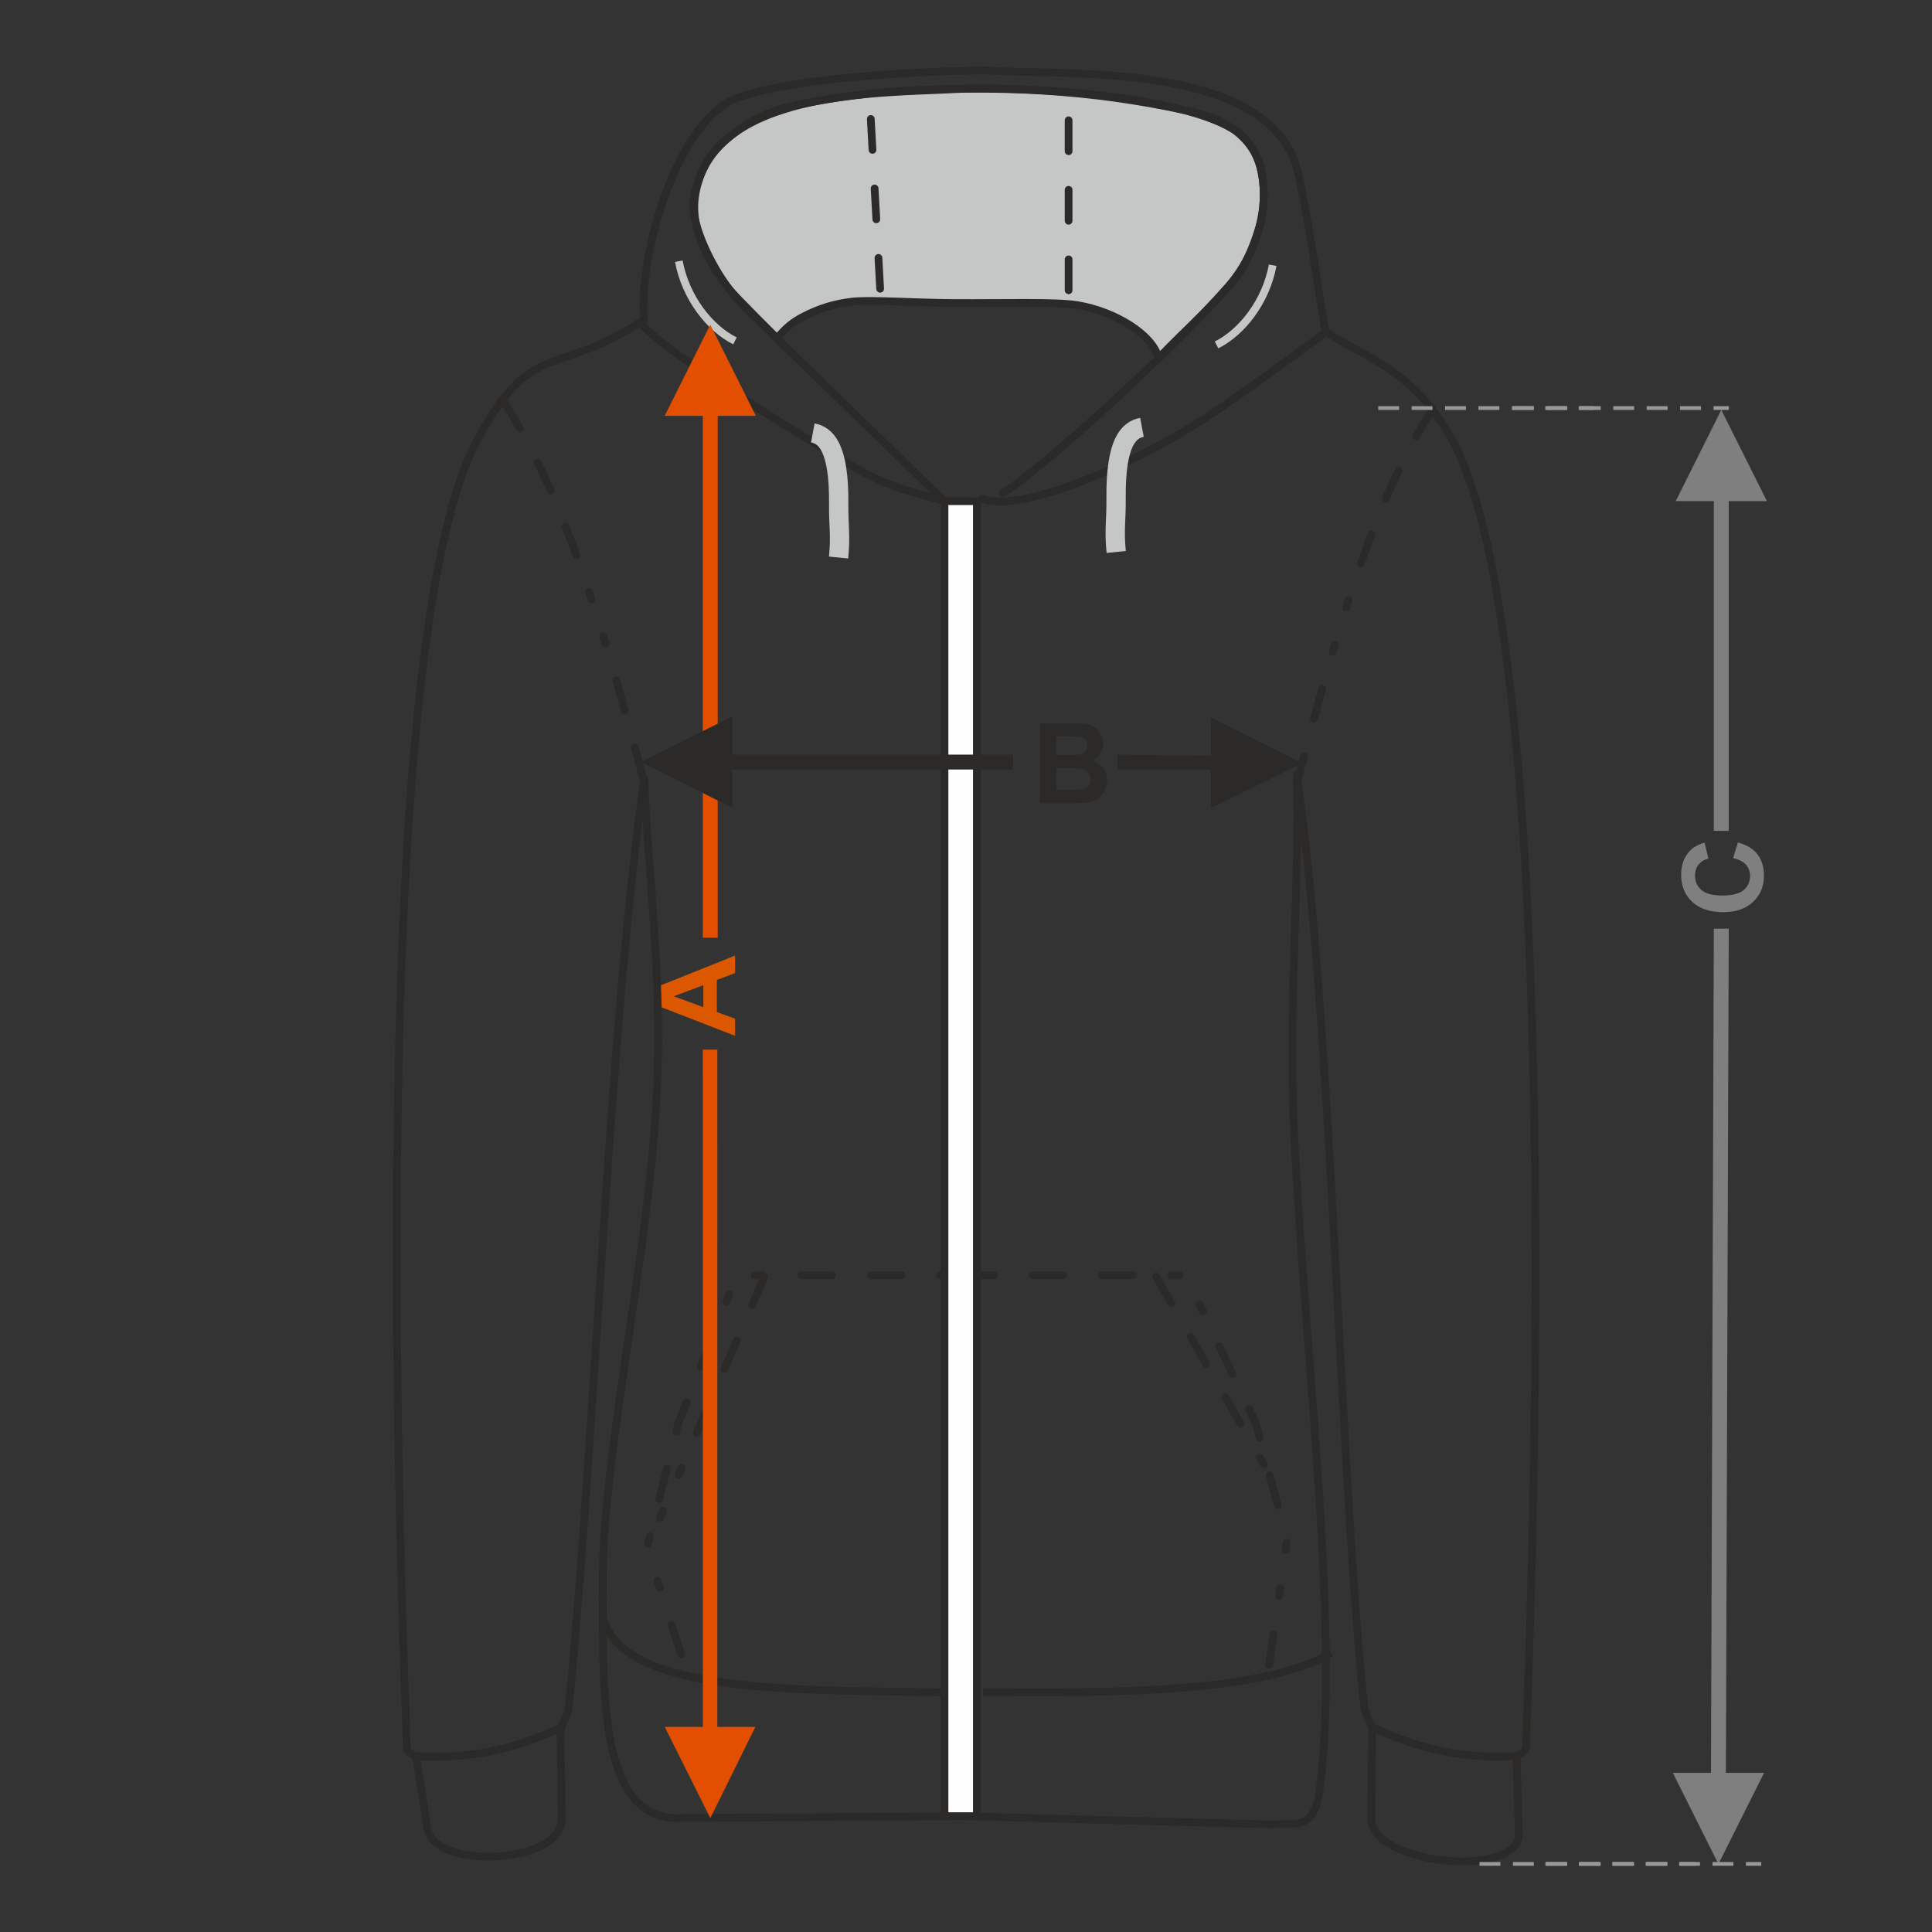
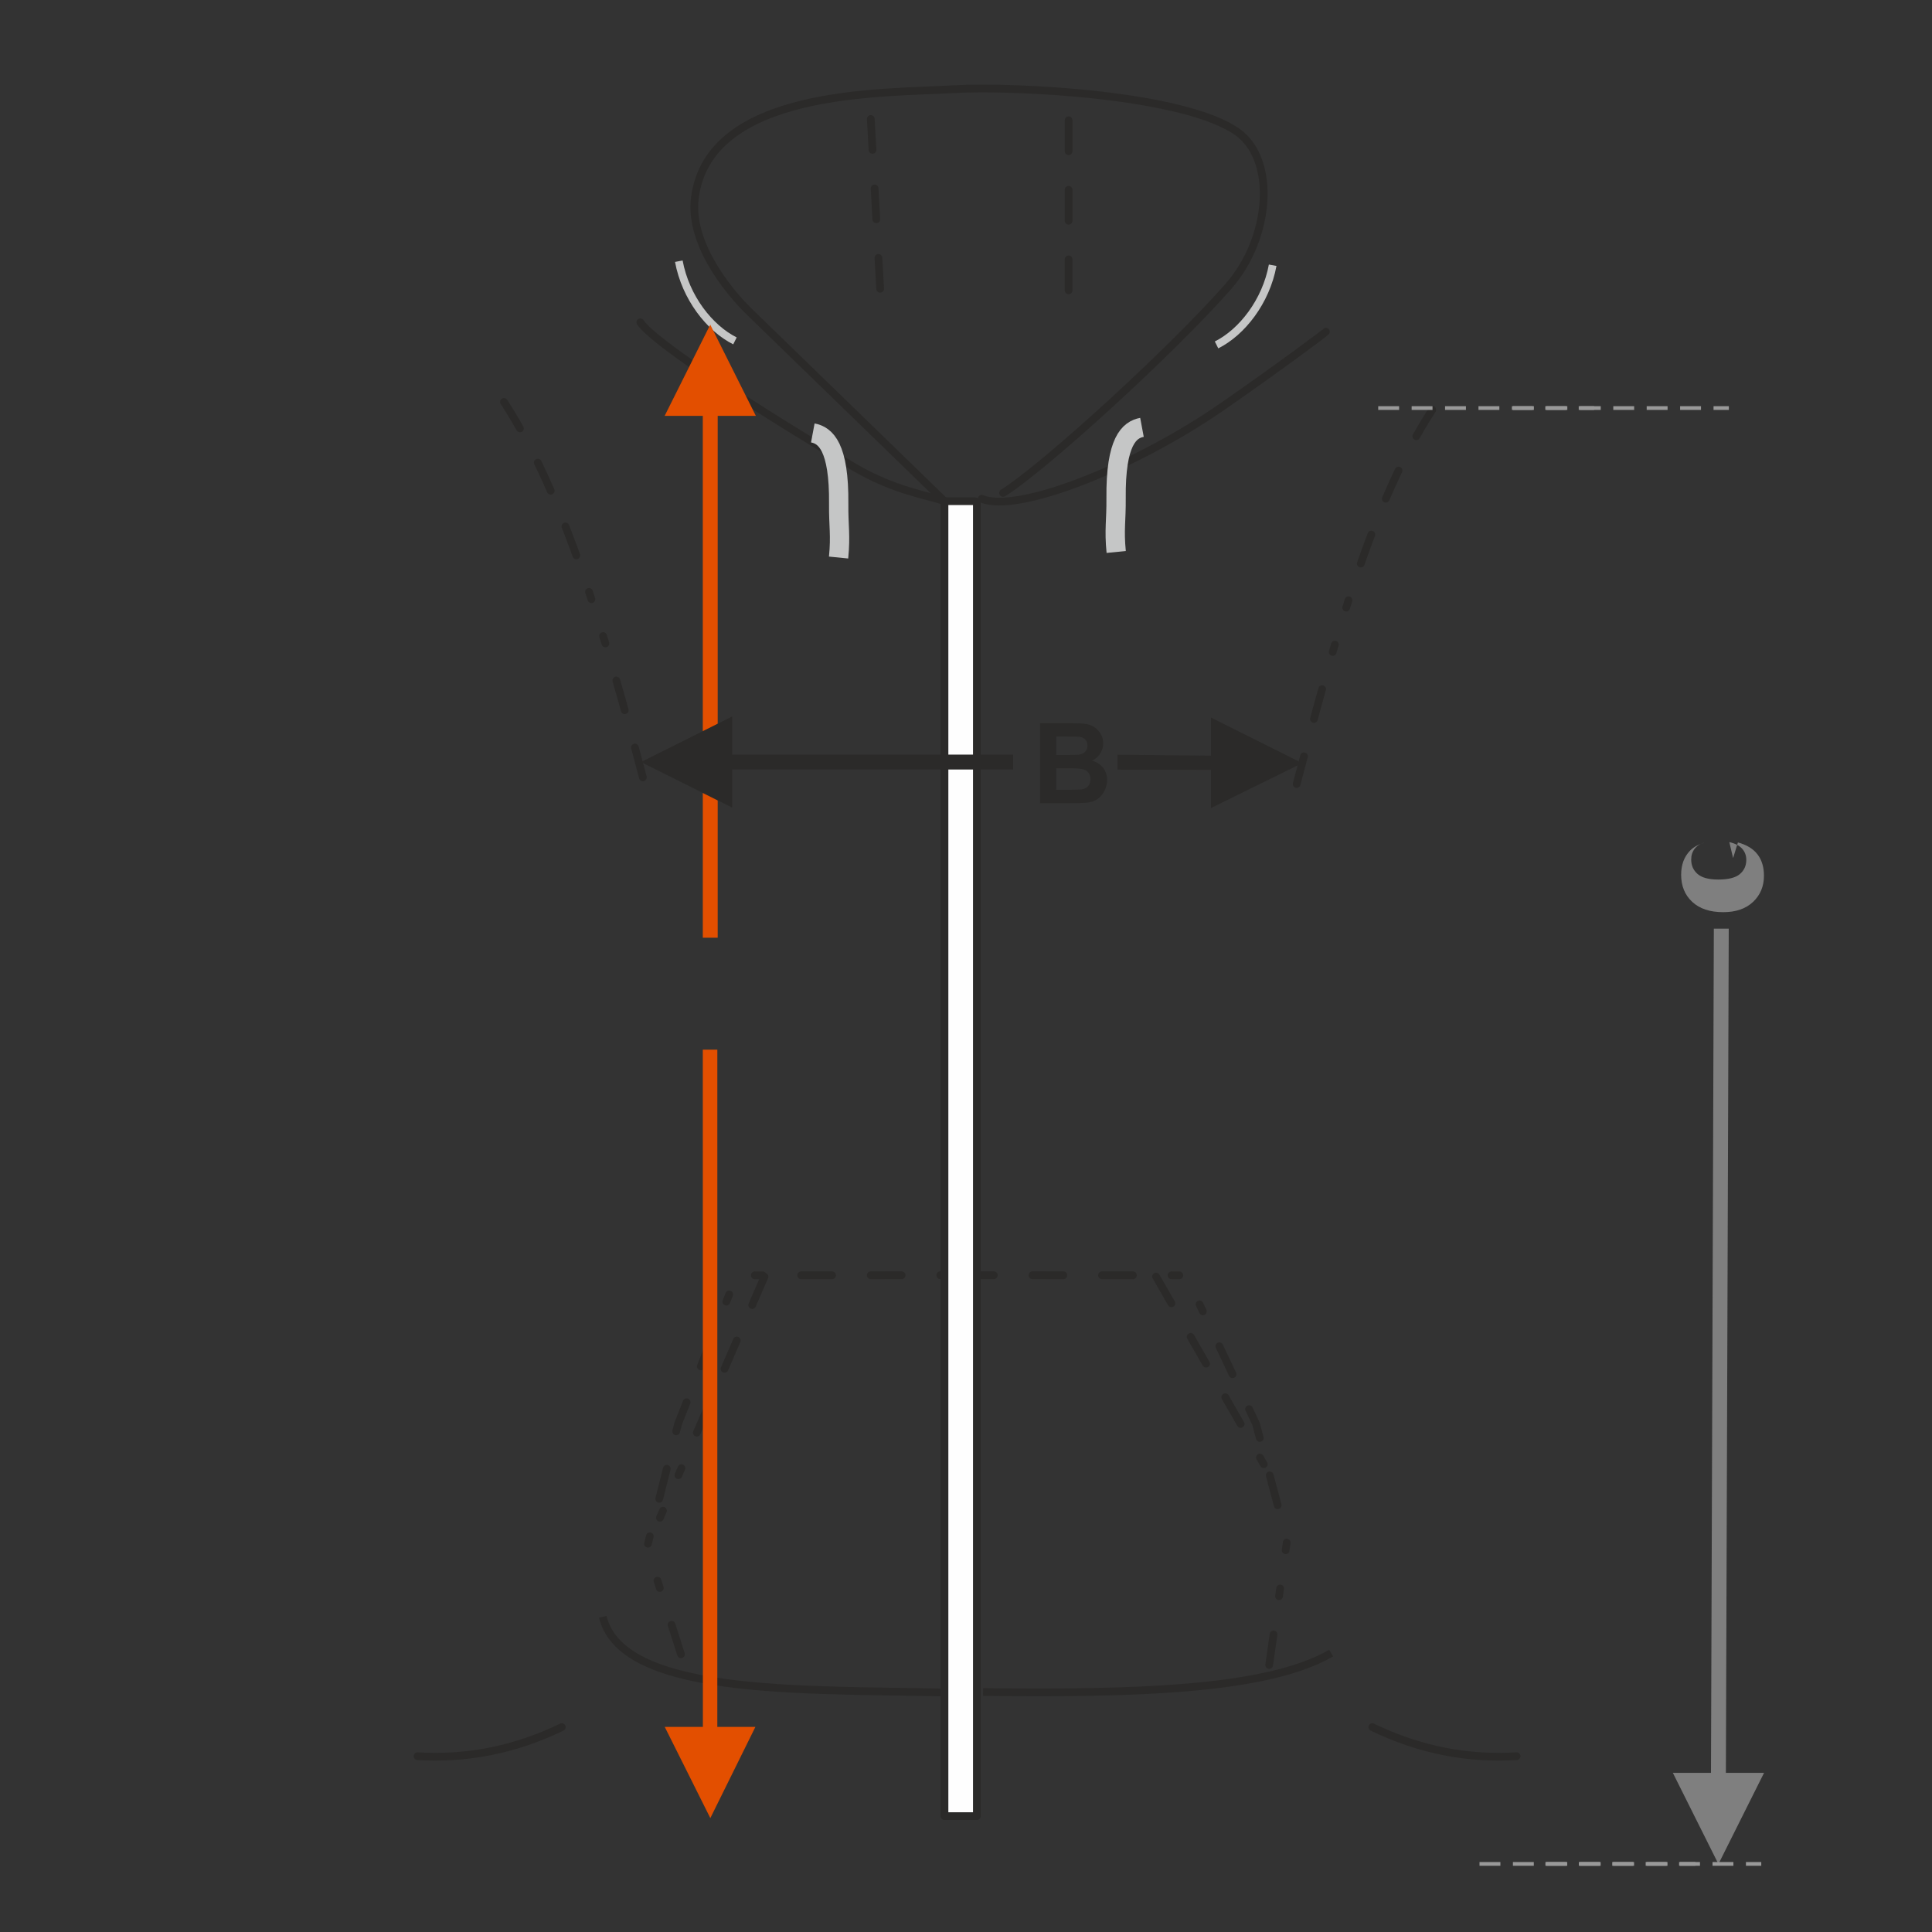
<svg xmlns="http://www.w3.org/2000/svg" xml:space="preserve" width="1000px" height="1000px" version="1.1" style="shape-rendering:geometricPrecision; text-rendering:geometricPrecision; image-rendering:optimizeQuality; fill-rule:evenodd; clip-rule:evenodd" viewBox="0 0 1000 1000">
  <rect x="0" y="0" width="1000" height="1000" fill="#333333" stroke="none" />
  <defs>
    <style type="text/css">
   
    .str3 {stroke:#C5C6C6;stroke-width:10;stroke-miterlimit:22.926}
    .str4 {stroke:#C5C6C6;stroke-width:4;stroke-miterlimit:22.926}
    .str1 {stroke:#2B2A29;stroke-width:4;stroke-miterlimit:22.926}
    .str0 {stroke:#2B2A29;stroke-width:4;stroke-linecap:round;stroke-linejoin:round;stroke-miterlimit:22.926}
    .str2 {stroke:#2B2A29;stroke-width:4;stroke-linecap:round;stroke-linejoin:round;stroke-miterlimit:22.926;stroke-dasharray:16 20 16 20 16 20 4 20 4 20}
    .fil0 {fill:none}
    .fil6 {fill:#FEFEFE}
    .fil5 {fill:#C5C6C6}
    .fil4 {fill:#2B2A29;fill-rule:nonzero}
    .fil1 {fill:#7F7F7F;fill-rule:nonzero}
    .fil2 {fill:#999999;fill-rule:nonzero}
    .fil3 {fill:#DB5800;fill-rule:nonzero}
    .fil7 {fill:#E34F00;fill-rule:nonzero}
   
  </style>
  </defs>
  <g id="Ebene_x0020_1">
    <rect class="fil0" x="-0.001" y="-0.001" width="1000.002" height="1000.002" />
-     <polygon class="fil1" points="887.082,259.388 887.082,430.061 894.795,430.061 894.795,259.388 914.554,259.388 890.938,212.171 867.338,259.388 " />
-     <path class="fil1" d="M897.054 444.141l2.488 -8.099c4.559,1.244 7.944,3.317 10.161,6.209 2.208,2.892 3.317,6.556 3.317,11 0,5.505 -1.881,10.026 -5.641,13.574 -3.759,3.538 -8.898,5.312 -15.425,5.312 -6.893,0 -12.253,-1.784 -16.071,-5.341 -3.818,-3.557 -5.727,-8.243 -5.727,-14.046 0,-5.071 1.504,-9.188 4.503,-12.35 1.774,-1.89 4.319,-3.297 7.645,-4.242l1.967 8.272c-2.14,0.491 -3.837,1.513 -5.081,3.065 -1.244,1.562 -1.861,3.452 -1.861,5.669 0,3.075 1.099,5.573 3.307,7.482 2.198,1.918 5.765,2.872 10.702,2.872 5.225,0 8.956,-0.944 11.173,-2.824 2.227,-1.89 3.335,-4.339 3.335,-7.356 0,-2.227 -0.704,-4.146 -2.12,-5.746 -1.417,-1.601 -3.635,-2.757 -6.672,-3.451z" />
+     <path class="fil1" d="M897.054 444.141l2.488 -8.099c4.559,1.244 7.944,3.317 10.161,6.209 2.208,2.892 3.317,6.556 3.317,11 0,5.505 -1.881,10.026 -5.641,13.574 -3.759,3.538 -8.898,5.312 -15.425,5.312 -6.893,0 -12.253,-1.784 -16.071,-5.341 -3.818,-3.557 -5.727,-8.243 -5.727,-14.046 0,-5.071 1.504,-9.188 4.503,-12.35 1.774,-1.89 4.319,-3.297 7.645,-4.242c-2.14,0.491 -3.837,1.513 -5.081,3.065 -1.244,1.562 -1.861,3.452 -1.861,5.669 0,3.075 1.099,5.573 3.307,7.482 2.198,1.918 5.765,2.872 10.702,2.872 5.225,0 8.956,-0.944 11.173,-2.824 2.227,-1.89 3.335,-4.339 3.335,-7.356 0,-2.227 -0.704,-4.146 -2.12,-5.746 -1.417,-1.601 -3.635,-2.757 -6.672,-3.451z" />
    <polygon class="fil1" points="889.458,964.831 865.858,917.614 885.602,917.614 887.082,480.654 894.795,480.654 893.315,917.614 913.074,917.614 " />
    <path class="fil2" d="M894.859 210.243l-7.938 0 0 1.928 7.938 0 0 -1.928zm-14.425 0l0 1.928 -10.811 0 0 -1.928 10.811 0zm-17.297 0l0 1.928 -10.811 0 0 -1.928 10.811 0zm-17.297 0l0 1.928 -10.811 0 0 -1.928 10.811 0zm-17.298 0l0 1.928 -10.811 0 0 -1.928 10.811 0zm-17.297 0l0 1.928 -10.811 0 0 -1.928 10.811 0zm-17.298 0l0 1.928 -10.811 0 0 -1.928 10.811 0z" />
-     <path class="fil3" d="M380.474 494.609l0 9.034 -9.429 3.577 0 16.611 9.429 3.441 0 8.87 -41.417 -16.081 0 -8.859 41.417 -16.593zm-16.428 15.33l-15.329 5.755 15.329 5.592 0 -11.347z" />
    <path class="fil4" d="M538.332 374.349l16.562 0c3.287,0 5.727,0.135 7.337,0.404 1.619,0.281 3.056,0.849 4.328,1.707 1.273,0.868 2.333,2.015 3.182,3.452 0.848,1.436 1.272,3.056 1.272,4.839 0,1.928 -0.52,3.712 -1.562,5.322 -1.041,1.62 -2.458,2.824 -4.241,3.634 2.516,0.742 4.444,1.996 5.803,3.77 1.35,1.774 2.025,3.856 2.025,6.257 0,1.889 -0.434,3.721 -1.311,5.504 -0.877,1.784 -2.073,3.211 -3.596,4.281 -1.514,1.06 -3.384,1.716 -5.611,1.967 -1.388,0.145 -4.753,0.241 -10.084,0.279l-14.104 0 0 -41.416zm8.387 6.883l0 9.544 5.476 0c3.248,0 5.273,-0.048 6.063,-0.144 1.427,-0.164 2.555,-0.656 3.375,-1.475 0.819,-0.819 1.225,-1.889 1.225,-3.22 0,-1.282 -0.357,-2.314 -1.061,-3.114 -0.704,-0.8 -1.755,-1.282 -3.143,-1.446 -0.829,-0.097 -3.211,-0.145 -7.134,-0.145l-4.801 0zm0 16.428l0 11.106 7.751 0c3.008,0 4.926,-0.087 5.736,-0.25 1.244,-0.232 2.256,-0.781 3.037,-1.659 0.781,-0.887 1.176,-2.053 1.176,-3.528 0,-1.254 -0.298,-2.305 -0.906,-3.172 -0.598,-0.867 -1.475,-1.504 -2.613,-1.899 -1.138,-0.395 -3.615,-0.598 -7.423,-0.598l-6.758 0z" />
-     <path class="fil5 str0" d="M377.144 149.366c-11.275,-15.049 -19.586,-35.933 -18.277,-45.397 0.591,-4.271 1.726,-7.639 2.955,-11.191 3.53,-10.196 8.848,-16.222 15.597,-21.839 11.582,-9.644 22.745,-14.158 36.852,-16.951 3.72,-0.736 20.637,-4.327 43.721,-6.311 24.729,-2.127 56.777,-2.309 81.888,-0.751 25.43,1.577 49.109,4.873 74.034,10.246 9.896,2.133 19.01,5.076 25.931,10.714 5.191,4.228 9.979,9.668 12.351,18.017 2.56,9.01 2.433,21.051 0.524,28.411 -1.835,7.073 -4.798,15.112 -8.125,21.804 -7.154,14.385 -32.848,35.947 -44.868,49.349 -3.06,-12.356 -22.654,-24.273 -41.926,-27.491 -11.288,-1.885 -37.869,-0.945 -64.781,-1.128 -20.69,-0.14 -42.511,-1.797 -52.026,-0.704 -8.33,0.956 -16.818,3.26 -25.911,8.133 -9.116,4.886 -11.412,10.101 -13.194,10.53 0,0 -22.244,-22.101 -24.745,-25.441z" />
-     <path class="fil0 str0" d="M509.837 36.46c38.312,2.695 137.56,-4.786 159.47,44.773 5.504,12.451 14.093,78.081 16.959,90.463 11.3,7.781 27.76,13.809 43.759,28.022 7.595,6.748 14.739,15.558 21.434,27.634 55.622,100.339 43.696,537.445 38.631,669.875 -0.356,9.325 1.052,8.011 -5.094,11.774l1.165 41.528c-3.093,21.73 -76.211,14.275 -76.471,-9.258l0.615 -47.314c-4.087,-8.021 -3.882,-7.012 -4.828,-16.608 -12.405,-125.833 -16.266,-351.596 -34.288,-476.509 1.773,57.525 -4.935,120.756 -1.005,193.022 6.532,120.101 22.923,252.391 13.028,331.121 -2.754,21.917 -10.425,18.866 -27.139,19.294l-158.827 -4.255" />
    <path class="fil0 str0" d="M710.306 893.957c24.896,12.048 49.793,16.582 74.691,15.044" />
    <path class="fil0 str1" d="M508.845 875.781c75.11,0.81 146.19,-0.396 180.161,-20.155" />
    <polyline class="fil0 str2" points="498.401,660.044 613.784,660.104 650.111,736.972 666.175,797.272 656.544,864.39 " />
    <line class="fil0 str2" x1="598.362" y1="660.733" x2="659.422" y2="767.122" />
-     <path class="fil0 str0" d="M511.863 36.442c-30.917,0.233 -98.485,3.124 -129.503,13.926 -31.511,10.972 -51.878,80.296 -49.033,115.217 -46.186,30.461 -57.177,8.855 -85.96,61.507 -55.03,100.664 -42.074,538.065 -37.009,670.494 0.356,9.325 -1.052,8.012 5.094,11.774l5.714 36.895c3.093,21.73 69.332,18.908 69.592,-4.625l-0.615 -47.314c4.087,-8.021 3.882,-7.012 4.828,-16.608 12.404,-125.832 20.563,-350.139 38.585,-475.052 1.441,49.749 10.512,105.348 5.682,175.806 -5.036,73.487 -24.075,162.093 -26.936,225.075 -0.251,5.539 -0.346,10.656 -0.317,15.42 0.297,49.547 -3.524,121.038 37.499,122.09l153.8 -1.025" />
    <path class="fil0 str2" d="M260.846 208.037c30.683,47.119 52.244,119.214 72.802,197.764" />
    <path class="fil0 str0" d="M290.781 893.957c-24.897,12.048 -49.794,16.582 -74.692,15.044" />
    <path class="fil0 str1" d="M500.129 876.314c-76.115,-2.3 -177.743,3.38 -188.131,-39.446" />
    <polyline class="fil0 str2" points="502.685,660.044 381.334,660.107 350.974,736.972 334.856,801.095 356.104,867.582 " />
    <line class="fil0 str2" x1="395.69" y1="660.818" x2="334.856" y2="801.094" />
    <path class="fil0 str2" d="M741.355 212.115c-30.682,47.118 -49.649,115.136 -70.207,193.686" />
    <path class="fil0 str0" d="M508.141 258.17c18.618,7.831 79.776,-16.659 124.669,-47.801 28.447,-19.735 53.032,-38.022 53.456,-38.673" />
    <path class="fil0 str0" d="M519.18 255.153c20.689,-12.784 87.199,-73.396 116.605,-106.886 22.022,-25.077 24.755,-65.22 5.085,-79.657 -26.931,-19.766 -115.408,-24.252 -147.474,-22.437 -36.959,2.094 -126.439,-0.089 -133.73,56.176 -2.899,22.37 15.428,46.621 28.496,59.306l100.7 97.762" />
    <line class="fil0 str2" x1="450.721" y1="61.594" x2="455.708" y2="152.134" />
    <line class="fil0 str2" x1="553.109" y1="150.259" x2="553.103" y2="61.688" />
    <path class="fil0 str0" d="M488.862 259.417c-8.008,-2.957 -25.762,-5.198 -47.061,-17.806 -44.692,-26.458 -103.31,-63.979 -110.363,-74.795" />
    <path class="fil6 str0" d="M488.862 259.417l15.701 0c0.587,0 1.065,0.479 1.065,1.065l0 679.539 -16.766 0 0 -680.604z" />
    <path class="fil0 str3" d="M591.082 221.2c-6.572,1.233 -13.691,7.133 -13.398,36.698 0.115,11.568 -1.093,16.179 0.061,27.801" />
    <path class="fil0 str4" d="M629.68 178.529c13.137,-6.581 25.567,-22.411 29.051,-41.24" />
    <path class="fil0 str4" d="M380.408 176.441c-13.137,-6.581 -25.568,-22.411 -29.051,-41.24" />
    <path class="fil0 str3" d="M420.711 224.086c6.572,1.233 13.69,7.134 13.397,36.699 -0.114,11.567 1.094,16.178 -0.06,27.8" />
    <path class="fil2" d="M825.086 210.243l-7.937 0 0 1.928 7.937 0 0 -1.928zm-14.424 0l0 1.928 -10.811 0 0 -1.928 10.811 0zm-17.298 0l0 1.928 -10.811 0 0 -1.928 10.811 0zm-17.297 0l0 1.928 -10.811 0 0 -1.928 10.811 0zm-17.297 0l0 1.928 -10.811 0 0 -1.928 10.811 0zm-17.298 0l0 1.928 -10.811 0 0 -1.928 10.811 0zm-17.298 0l0 1.928 -10.811 0 0 -1.928 10.811 0z" />
    <path class="fil2" d="M877.514 963.789l-7.938 0 0 1.928 7.938 0 0 -1.928zm-14.424 0l0 1.928 -10.811 0 0 -1.928 10.811 0zm-17.298 0l0 1.928 -10.811 0 0 -1.928 10.811 0zm-17.297 0l0 1.928 -10.811 0 0 -1.928 10.811 0zm-17.298 0l0 1.928 -10.811 0 0 -1.928 10.811 0zm-17.297 0l0 1.928 -10.811 0 0 -1.928 10.811 0zm-17.298 0l0 1.928 -10.811 0 0 -1.928 10.811 0z" />
    <path class="fil2" d="M911.629 963.789l-7.938 0 0 1.928 7.938 0 0 -1.928zm-14.424 0l0 1.928 -10.811 0 0 -1.928 10.811 0zm-17.298 0l0 1.928 -10.811 0 0 -1.928 10.811 0zm-17.297 0l0 1.928 -10.811 0 0 -1.928 10.811 0zm-17.298 0l0 1.928 -10.811 0 0 -1.928 10.811 0zm-17.297 0l0 1.928 -10.811 0 0 -1.928 10.811 0zm-17.298 0l0 1.928 -10.811 0 0 -1.928 10.811 0z" />
    <polygon class="fil7" points="367.667,941.047 344.067,893.831 363.811,893.831 363.768,543.31 371.292,543.303 371.282,893.831 390.996,893.831 " />
    <polygon class="fil7" points="363.764,215.253 363.768,485.369 371.481,485.369 371.477,215.253 391.236,215.253 367.62,168.037 344.02,215.253 " />
    <polygon class="fil4" points="626.801,391.141 578.389,390.644 578.389,398.357 626.801,398.489 626.801,418.249 674.017,394.997 626.801,371.397 " />
    <polygon class="fil4" points="331.76,394.438 378.975,370.838 378.975,390.582 524.397,390.582 524.397,398.294 378.975,398.294 378.975,418.053 " />
  </g>
</svg>